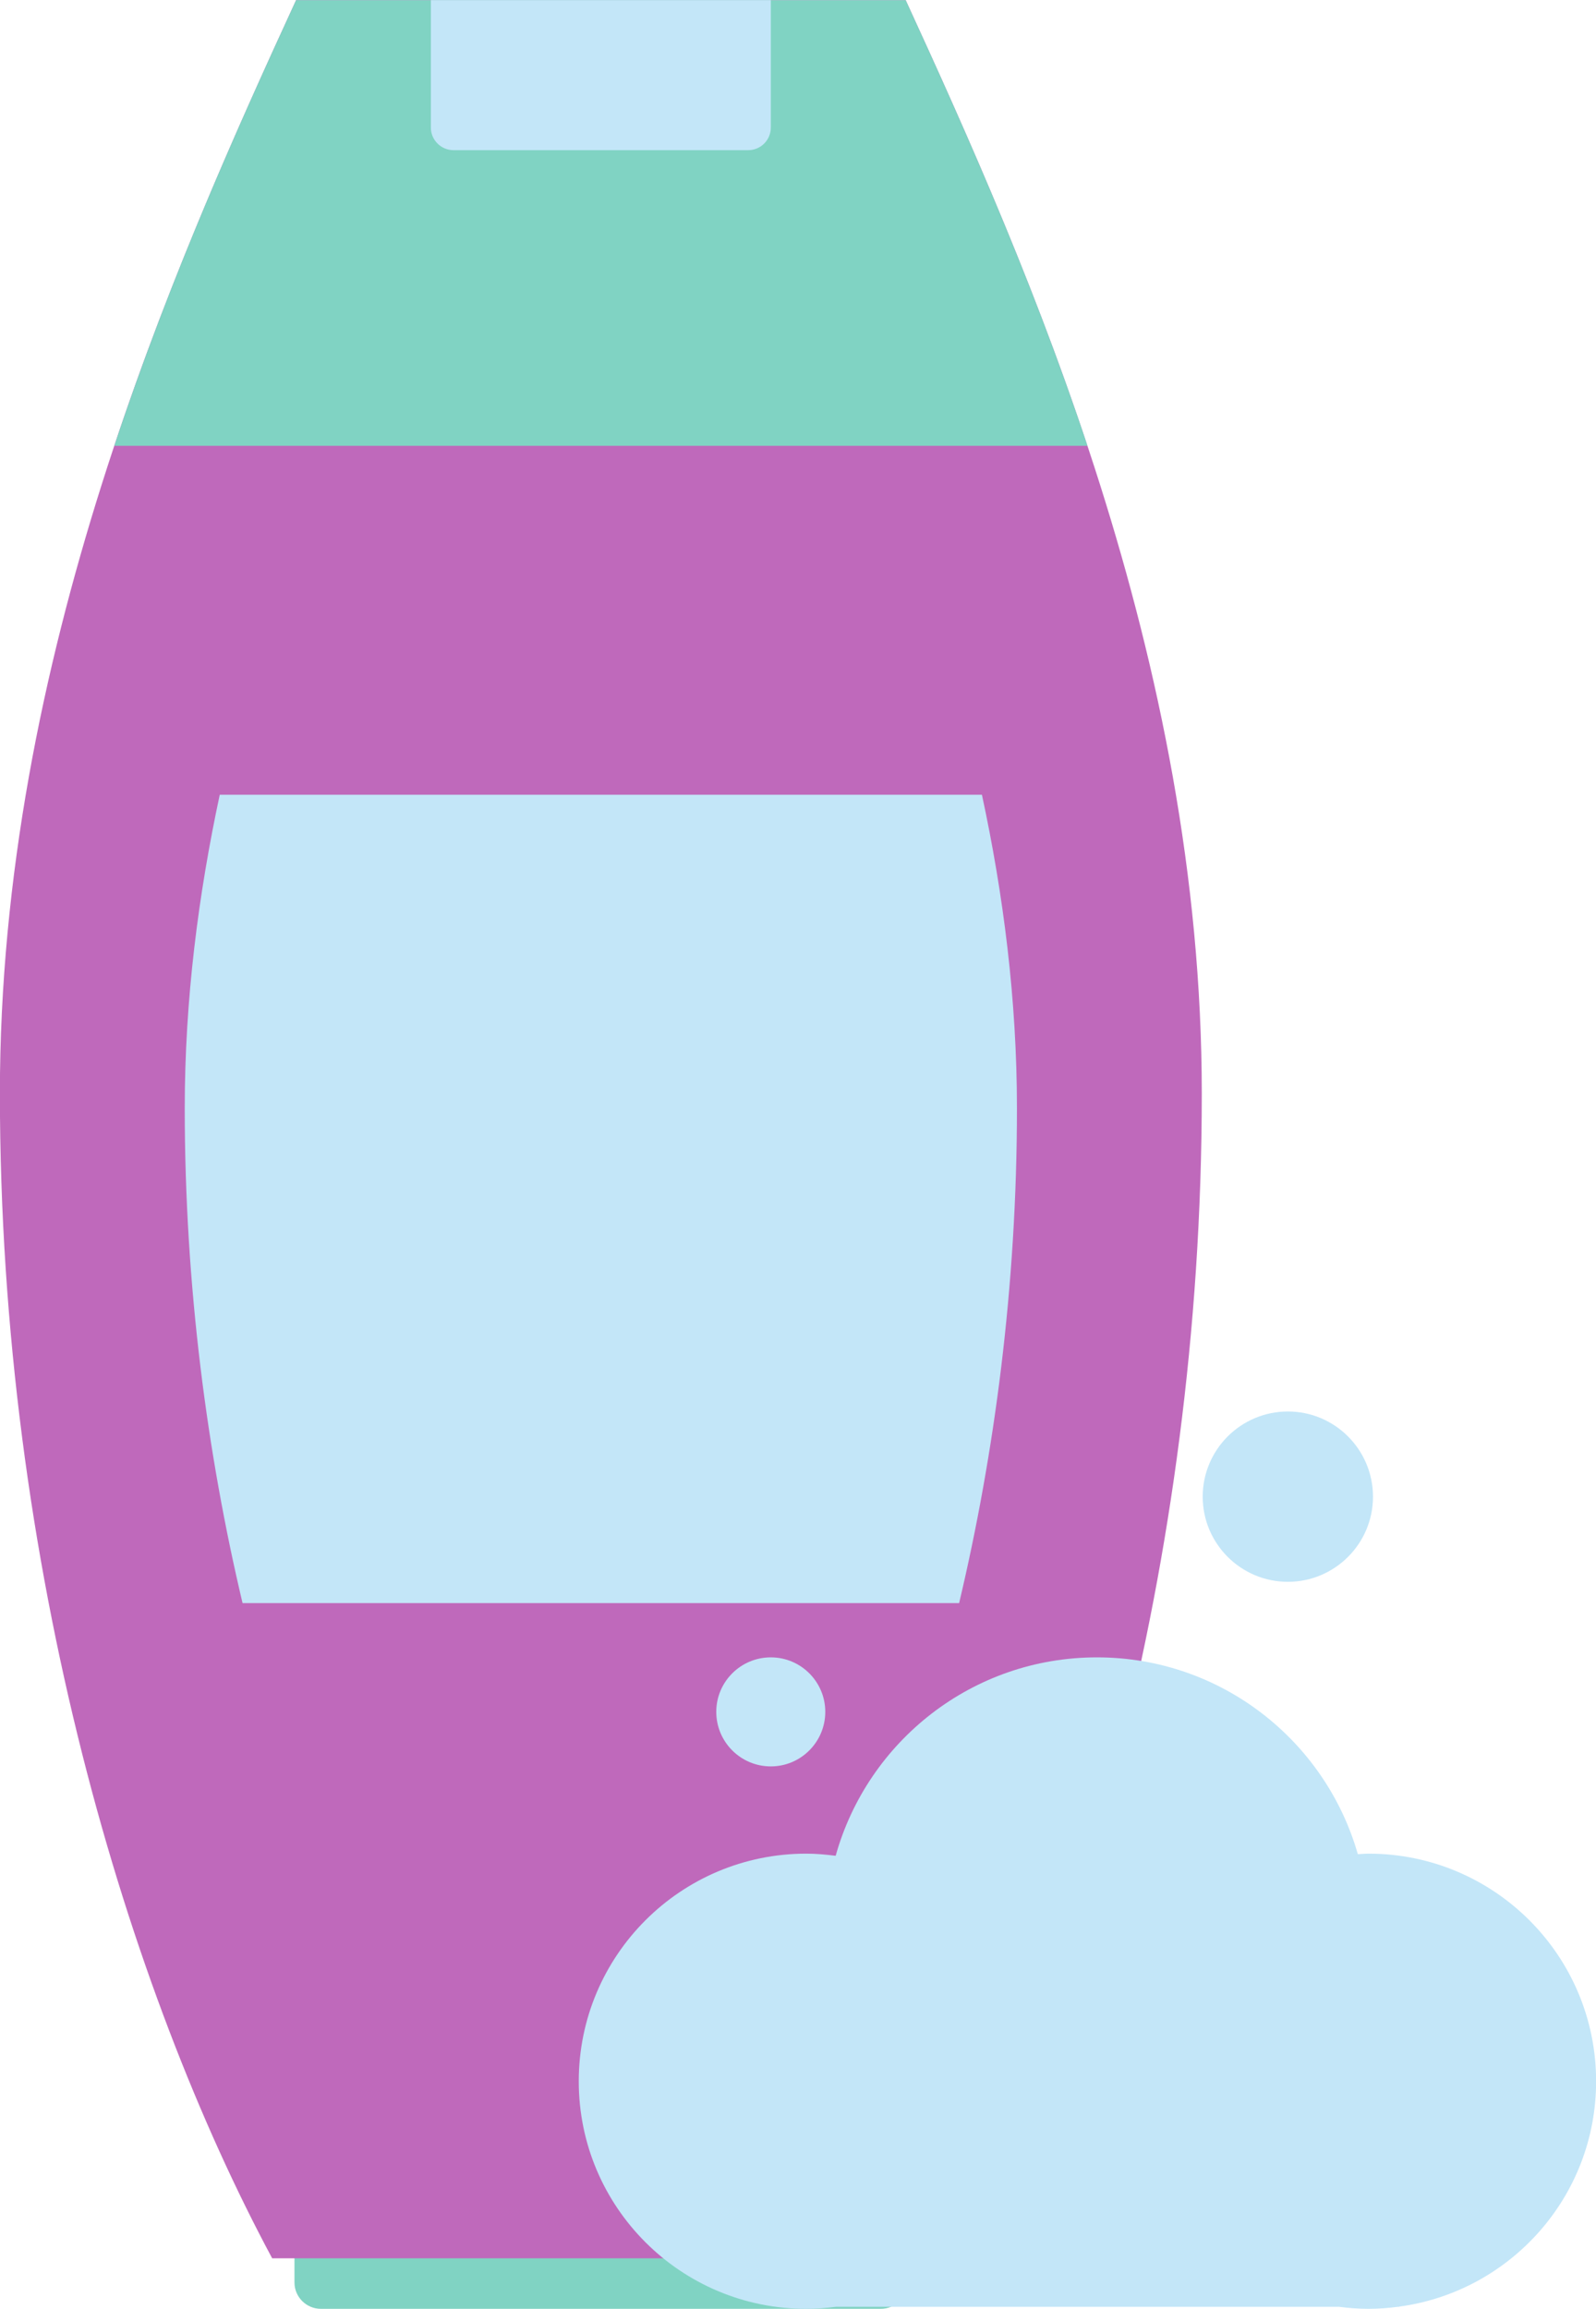
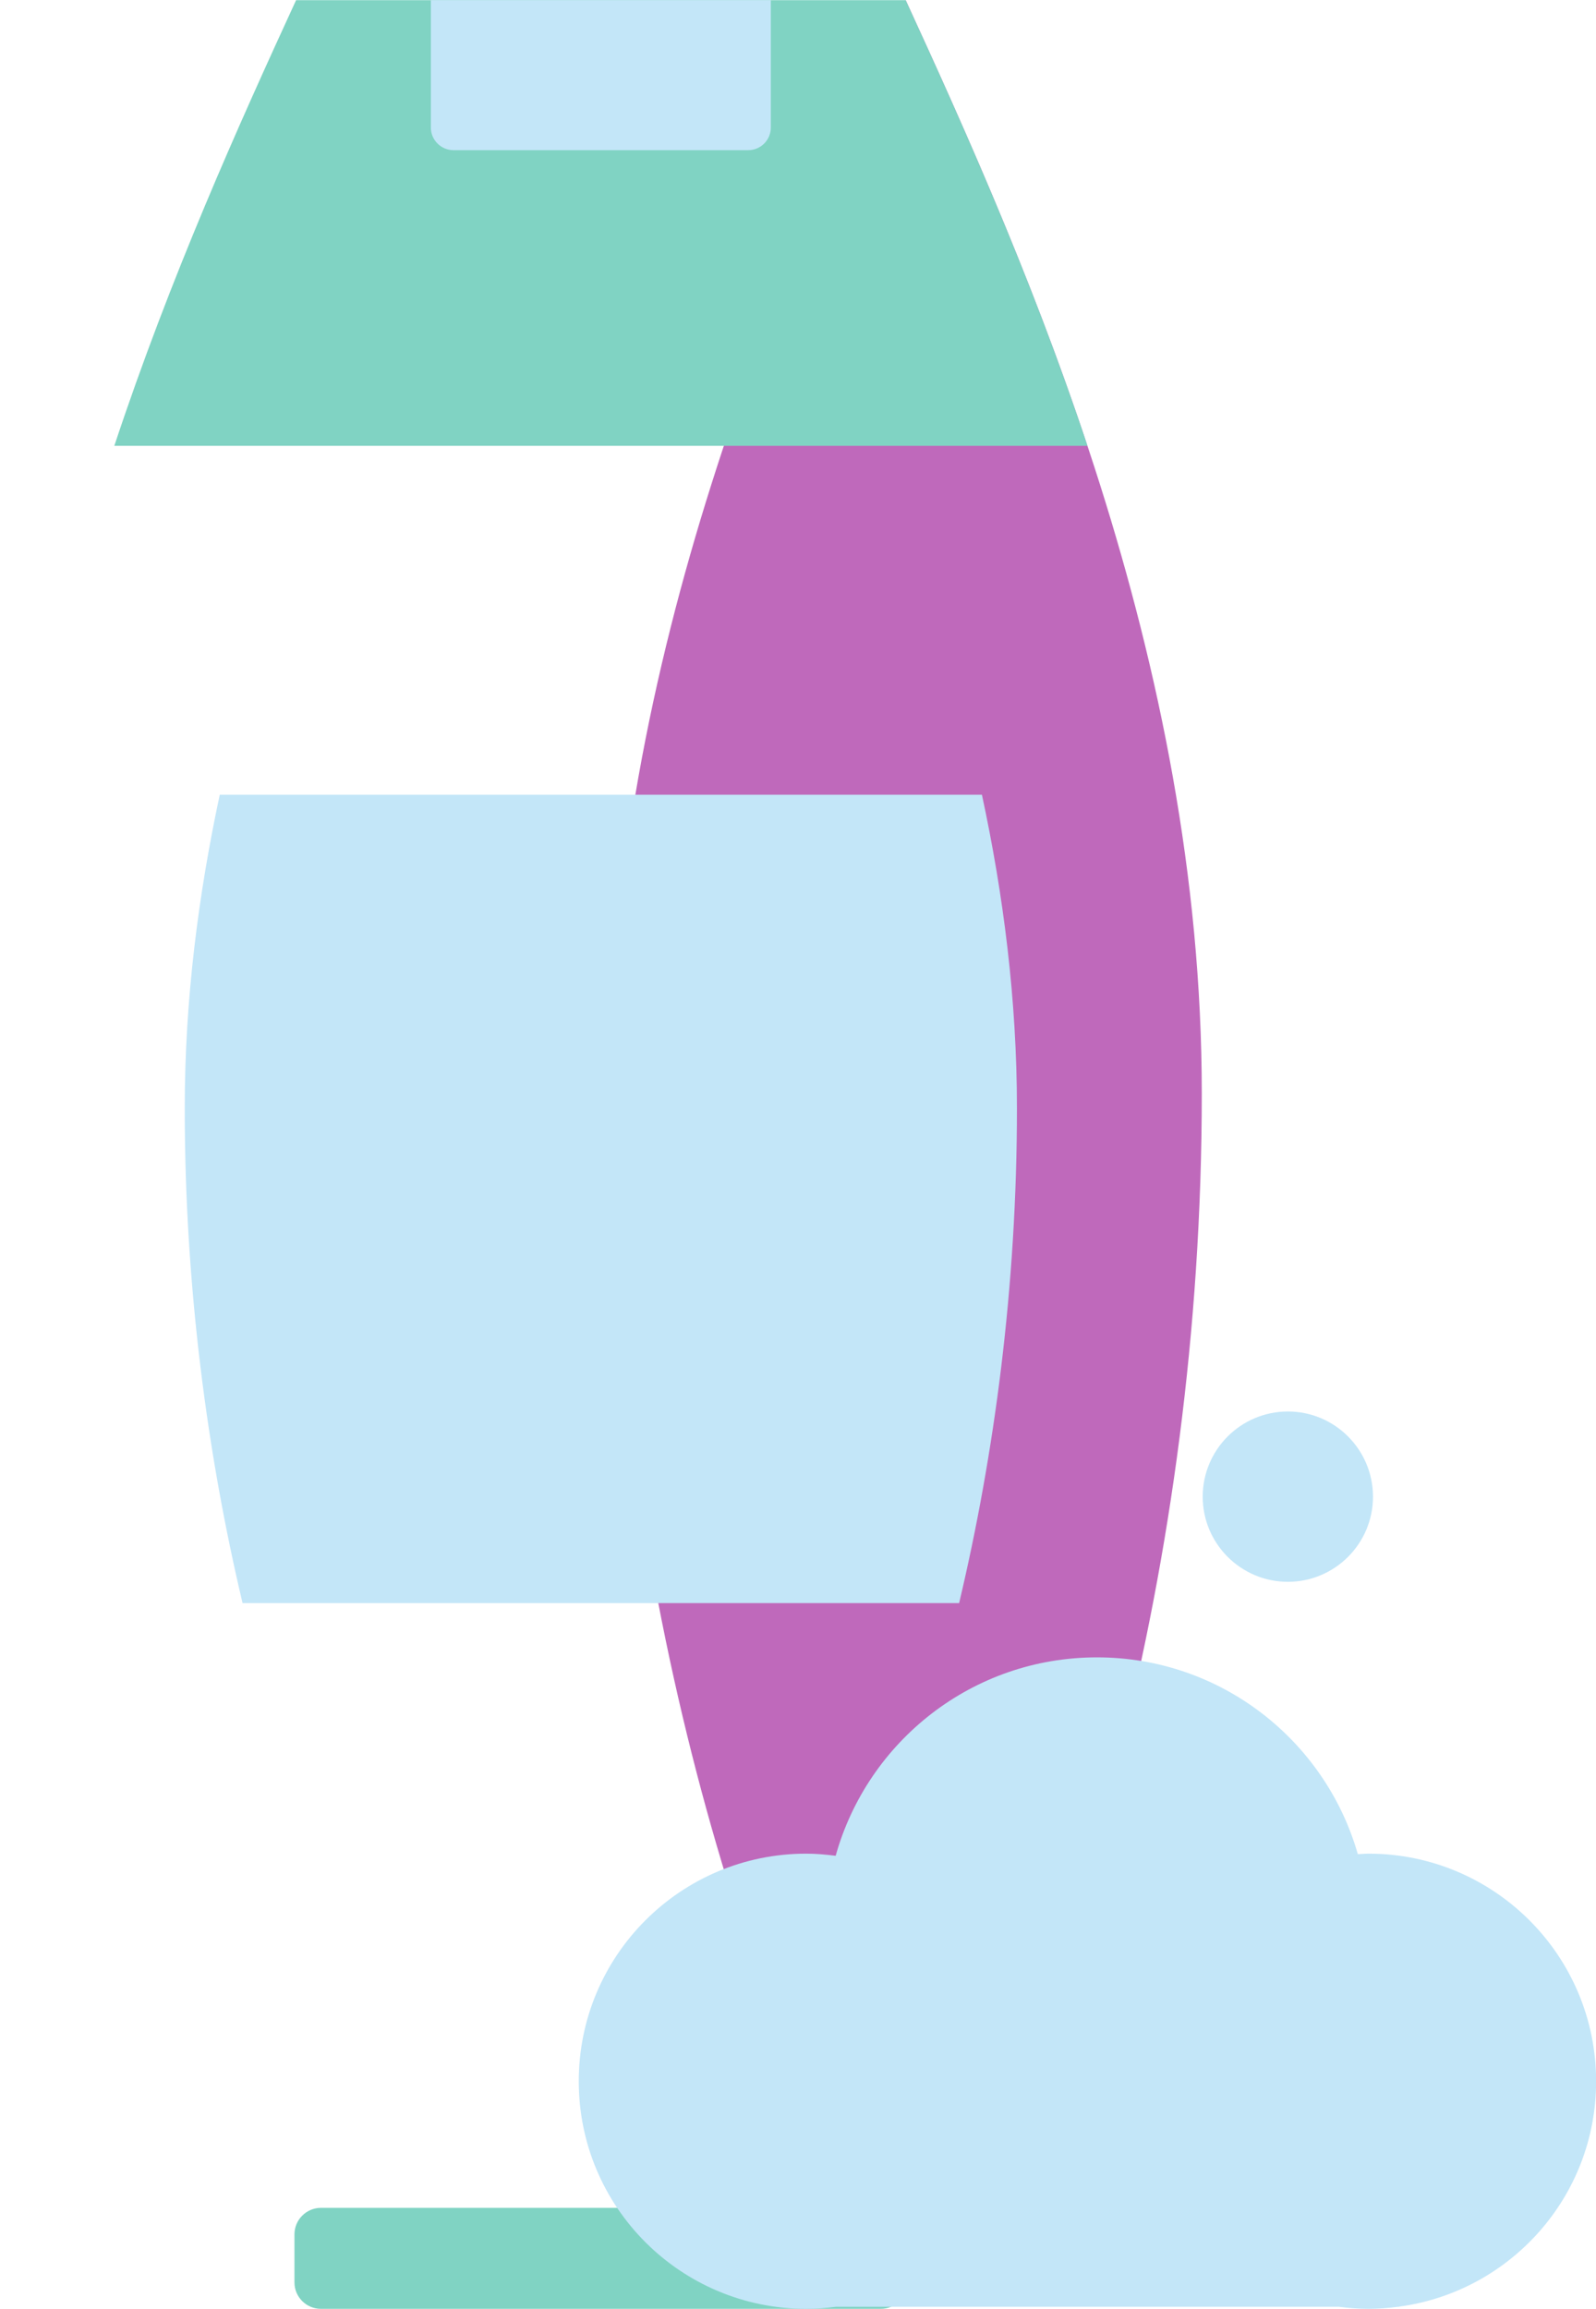
<svg xmlns="http://www.w3.org/2000/svg" height="226.8" preserveAspectRatio="xMidYMid meet" version="1.1" viewBox="134.2 99.2 156.8 226.8" width="156.8" zoomAndPan="magnify">
  <g id="surface1">
    <g id="change1_1">
      <path d="m223.33 323.39c0 1.43-1.16 2.59-2.6 2.59h-55c-1.43 0-2.6-1.16-2.6-2.59v-4.73c0-1.43 1.17-2.6 2.6-2.6h55c1.44 0 2.6 1.17 2.6 2.6v4.73" fill="#80d3c3" />
    </g>
    <g id="change2_1">
-       <path d="m225.52 321.02c14.12-26.29 26.75-67.75 26.75-114.42 0-42.69-16.98-81.03-29.09-107.38l-59.89-0.005c-12.12 26.355-29.1 64.695-29.1 107.38 0 46.67 12.63 88.13 26.75 114.42h64.58" fill="#bf69bb" />
+       <path d="m225.52 321.02c14.12-26.29 26.75-67.75 26.75-114.42 0-42.69-16.98-81.03-29.09-107.38c-12.12 26.355-29.1 64.695-29.1 107.38 0 46.67 12.63 88.13 26.75 114.42h64.58" fill="#bf69bb" />
    </g>
    <g id="change3_1">
      <path d="m228.43 256.66c3.46-14.59 5.68-31.1 5.68-48.6 0-10.71-1.34-21.04-3.44-30.8h-74.88c-2.09 9.76-3.44 20.09-3.44 30.8 0 17.5 2.22 34.01 5.68 48.6h70.4" fill="#c3e6f8" />
    </g>
    <g id="change1_2">
      <path d="m241.04 142.99h-95.61c5.53-16.67 12.22-31.52 17.86-43.775h59.89c5.63 12.255 12.32 27.105 17.86 43.775" fill="#80d3c3" />
    </g>
    <g id="change3_2">
      <path d="m209.93 99.215v12.515c0 1.23-1 2.22-2.22 2.22h-28.96c-1.21 0-2.22-0.99-2.22-2.22v-12.515h33.4" fill="#c3e6f8" />
    </g>
    <g id="change3_3">
      <path d="m269.09 246.21c0 4.61-3.75 8.36-8.36 8.36-4.62 0-8.37-3.75-8.37-8.36 0-4.62 3.75-8.37 8.37-8.37 4.61 0 8.36 3.75 8.36 8.37" fill="#c3e6f8" />
    </g>
    <g id="change3_4">
-       <path d="m215.28 267.34c0 2.96-2.4 5.36-5.35 5.36-2.96 0-5.36-2.4-5.36-5.36 0-2.95 2.4-5.35 5.36-5.35 2.95 0 5.35 2.4 5.35 5.35" fill="#c3e6f8" />
-     </g>
+       </g>
    <g id="change3_5">
      <path d="m291.01 303.63c0-12.35-10.01-22.36-22.36-22.36-0.35 0-0.7 0.04-1.05 0.05-3.19-11.15-13.44-19.33-25.63-19.33-12.24 0-22.53 8.25-25.67 19.49-0.94-0.12-1.91-0.21-2.89-0.21-12.34 0-22.35 10.01-22.35 22.36s10.01 22.35 22.35 22.35c0.99 0 1.95-0.08 2.9-0.2h49.44c0.95 0.12 1.91 0.2 2.9 0.2s1.95-0.08 2.9-0.2h0.13v-0.02c10.91-1.48 19.33-10.81 19.33-22.13" fill="#c3e6f8" />
    </g>
  </g>
</svg>